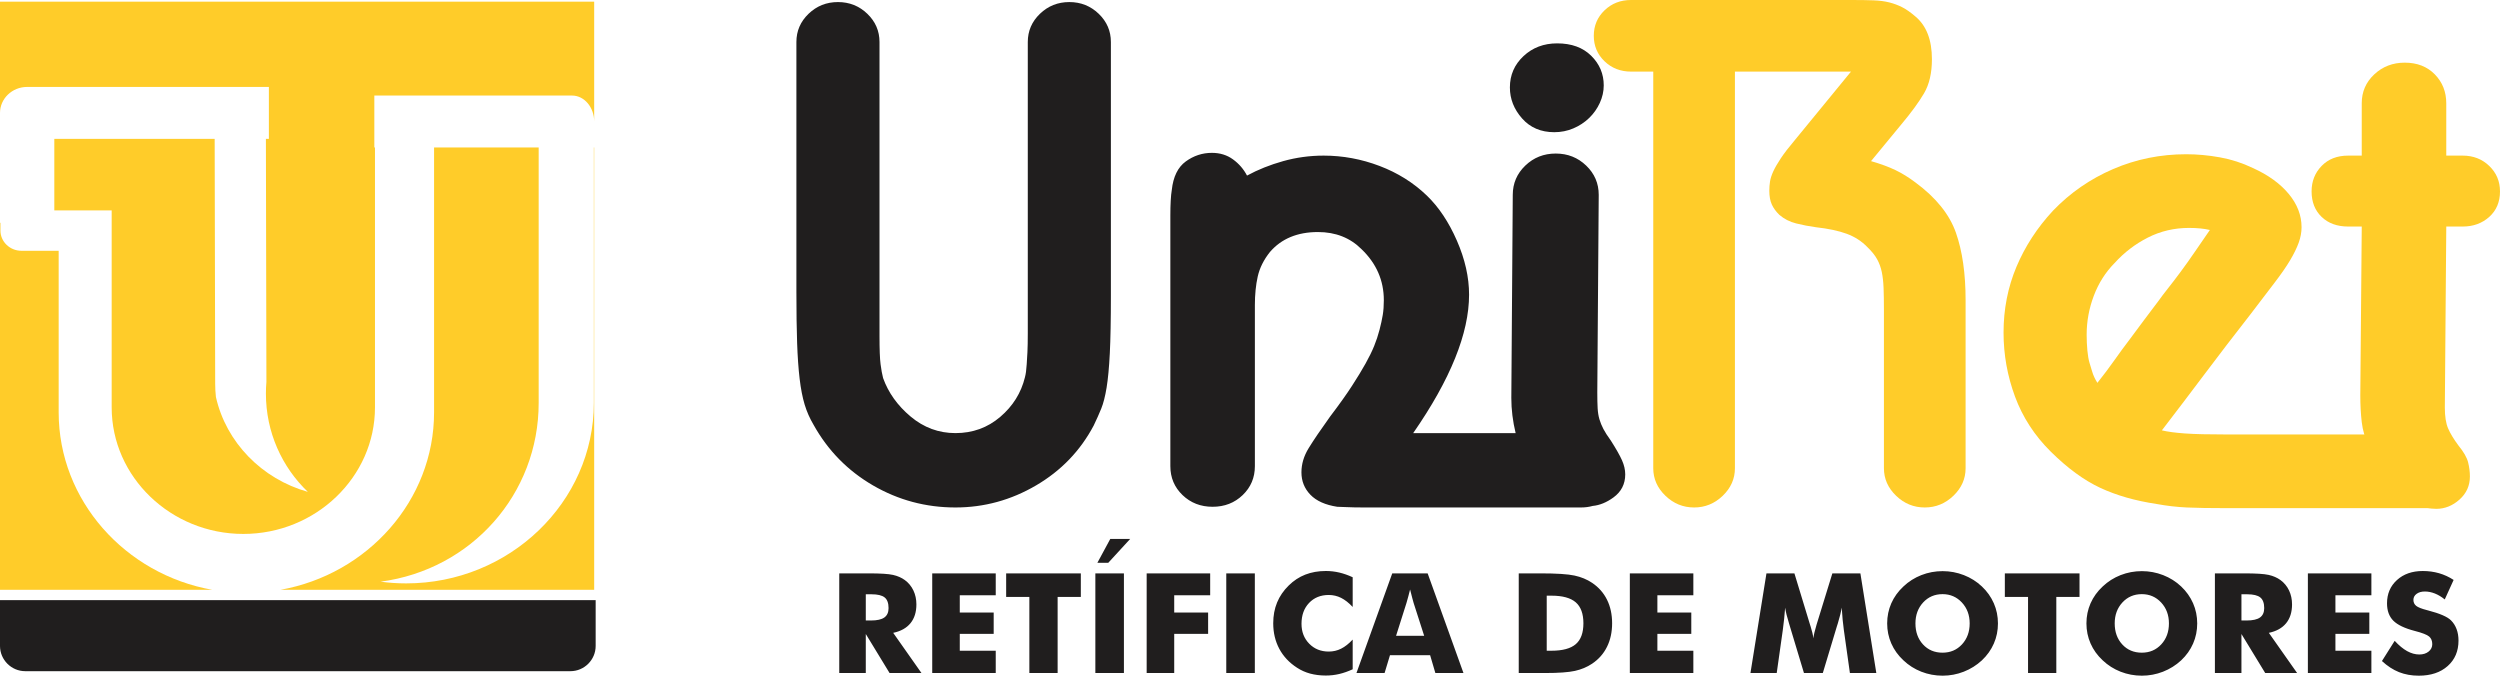
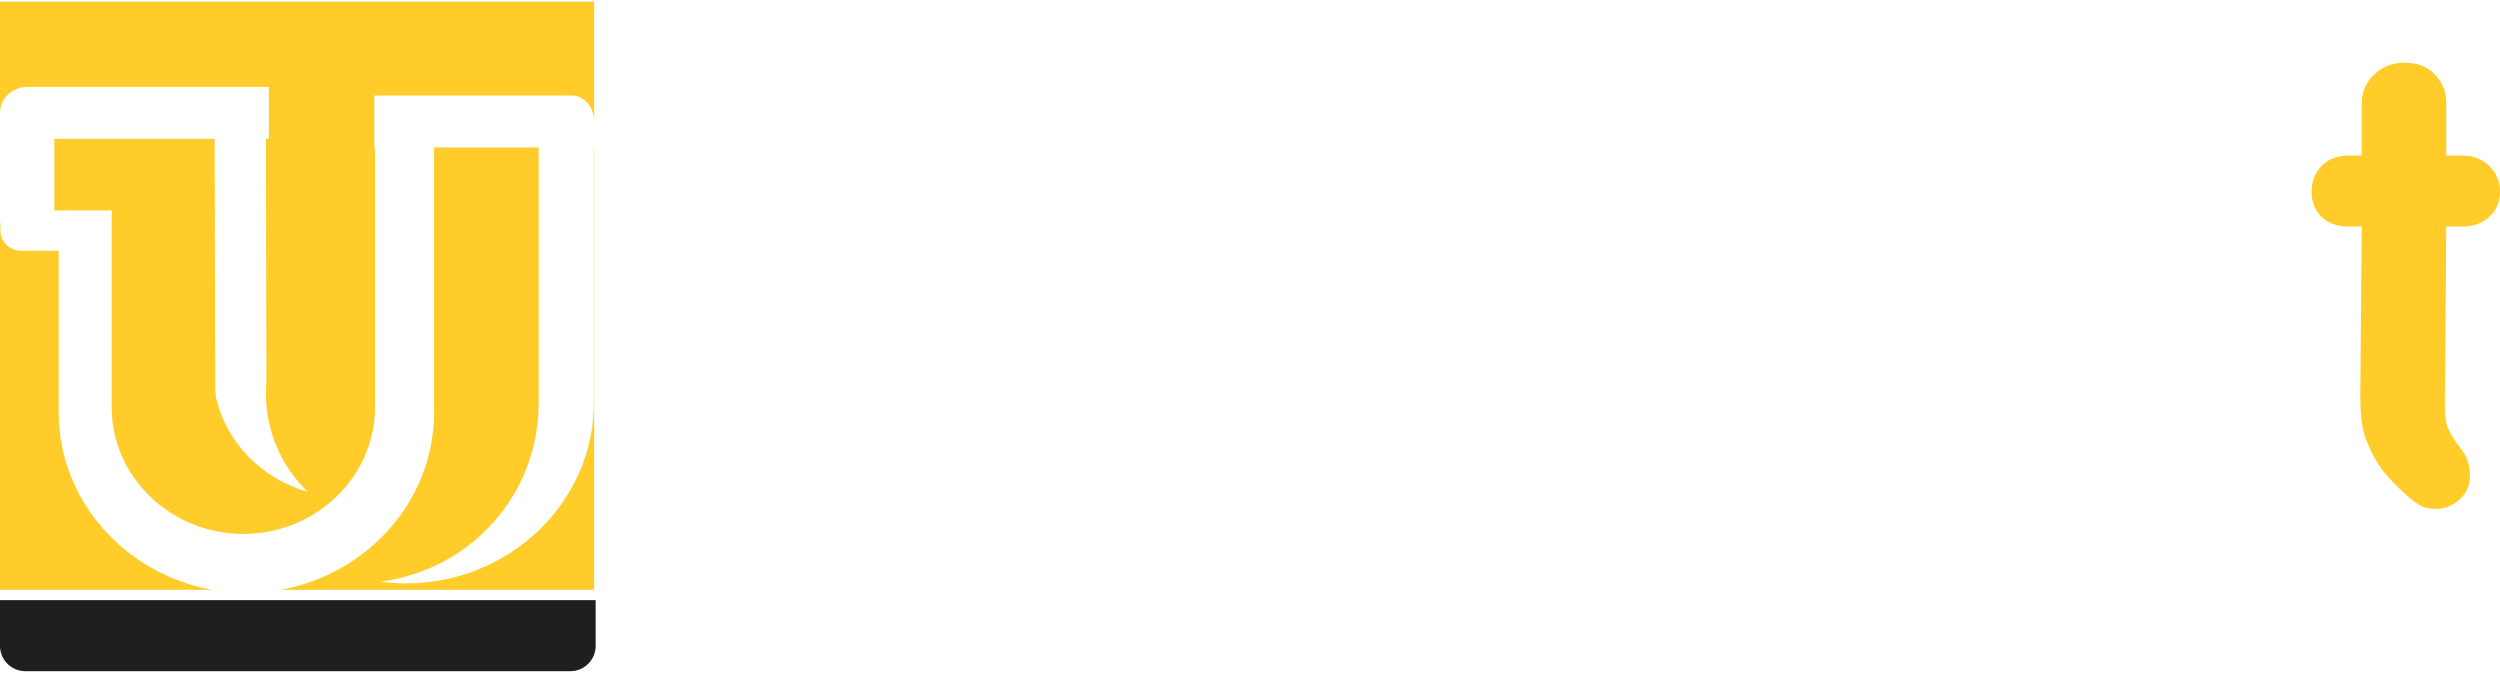
<svg xmlns="http://www.w3.org/2000/svg" xml:space="preserve" width="156.633mm" height="42.333mm" version="1.1" style="shape-rendering:geometricPrecision; text-rendering:geometricPrecision; image-rendering:optimizeQuality; fill-rule:evenodd; clip-rule:evenodd" viewBox="0 0 15663.32 4233.32">
  <defs>
    <style type="text/css">
   
    .fil1 {fill:#FFCC29}
    .fil2 {fill:#FFCC29}
    .fil0 {fill:#201E1E}
    .fil3 {fill:#201E1E;fill-rule:nonzero}
   
  </style>
  </defs>
  <g id="Camada_x0020_1">
    <g id="_1957364369392">
-       <path class="fil0" d="M5986.07 3179.48c-185.51,0 -357.54,-46.06 -516.17,-138.07 -158.54,-92.04 -282.73,-218.55 -372.48,-379.61 -23.96,-40.28 -42.64,-82.72 -56.12,-127.29 -13.44,-44.58 -23.92,-98.49 -31.39,-161.76 -7.48,-63.32 -12.72,-138.07 -15.72,-224.34 -2.96,-86.3 -4.51,-192.67 -4.51,-319.26l0 -1565.96c0,-69.06 25.42,-128 76.31,-176.91 50.88,-48.87 112.21,-73.35 184.01,-73.35 71.84,0 133.16,24.48 184.05,73.35 50.84,48.91 76.31,107.85 76.31,176.91l0 1842.09c0,83.42 2.23,142.32 6.7,176.87 4.5,34.5 9.7,63.27 15.71,86.26 32.9,92.05 90.52,172.58 172.8,241.59 82.32,69.01 175.81,103.56 280.5,103.56 107.74,0 201.23,-33.8 280.5,-101.41 79.32,-67.57 130.93,-150.25 154.9,-248.03 3,-11.52 5.19,-23.03 6.74,-34.51 1.46,-11.51 2.96,-27.32 4.46,-47.46 1.51,-20.1 3.01,-45.32 4.47,-75.5 1.5,-30.21 2.28,-69.75 2.28,-118.66l0 -1824.8c0,-69.06 25.42,-128 76.3,-176.91 50.85,-48.87 112.17,-73.35 184.01,-73.35 71.8,0 133.12,24.48 184.01,73.35 50.84,48.91 76.31,107.85 76.31,176.91l0 1587.54c0,152.39 -2.28,273.21 -6.74,362.4 -4.51,89.16 -11.25,161.06 -20.19,215.71 -8.97,54.65 -20.22,98.48 -33.66,131.59 -13.49,33.06 -29.2,68.27 -47.15,105.66 -83.78,158.17 -204.19,283.28 -361.32,375.32 -157.04,92.01 -325.38,138.07 -504.92,138.07zm3752.22 -2351.19c-83.82,0 -151.11,-28.73 -202,-86.31 -50.84,-57.49 -76.31,-122.17 -76.31,-194.07 0,-77.69 28.47,-143.11 85.29,-196.31 56.85,-53.21 127.15,-79.83 210.93,-79.83 89.79,0 160.86,25.88 213.21,77.68 52.35,51.76 78.54,113.59 78.54,185.5 0,37.39 -8.2,74.04 -24.65,109.99 -16.49,35.96 -38.9,67.61 -67.33,94.94 -28.43,27.32 -61.37,48.91 -98.73,64.68 -37.4,15.85 -77.08,23.73 -118.95,23.73zm-242.36 1885.27c-18,-74.42 -26.97,-147.77 -26.97,-220.04l9.02 -1272.66c0,-71.86 26.15,-132.99 78.54,-183.34 52.35,-50.32 115.9,-75.5 190.75,-75.5 74.8,0 138.36,25.18 190.71,75.5 52.39,50.35 78.58,111.48 78.58,183.34l-8.97 1238.19c0,40.21 0.73,73.31 2.19,99.19 1.54,25.88 5.28,48.91 11.25,69.01 6.01,20.15 14.21,40.29 24.69,60.43 10.48,20.1 26.19,44.54 47.11,73.35 32.93,51.72 56.12,92.7 69.56,122.92 13.49,30.21 20.23,59.64 20.23,88.45 0,60.39 -24.69,108.56 -74.08,144.51 -42.64,31.04 -85.84,48.7 -129.6,52.91 -22.93,6.44 -47.49,9.66 -73.64,9.66l-1078.16 0c-44.87,0 -91.98,0 -141.32,0 -49.39,0 -95.76,0 -139.18,0 -43.37,0 -80.04,-0.74 -109.97,-2.19 -29.93,-1.4 -49.39,-2.14 -58.32,-2.14 -74.85,-11.52 -130.93,-36.66 -168.33,-75.5 -37.41,-38.84 -56.09,-85.56 -56.09,-140.21 0,-51.76 14.95,-102.12 44.88,-150.99 29.93,-48.87 74.8,-115.03 134.62,-198.45 56.86,-74.75 102.46,-138.77 136.9,-191.97 34.4,-53.21 62.87,-99.93 85.29,-140.22 22.46,-40.24 40.41,-76.94 53.89,-110 13.44,-33.1 24.65,-66.86 33.62,-101.37 8.98,-34.51 15.72,-65.42 20.23,-92.75 4.47,-27.32 6.74,-58.24 6.74,-92.74 0,-123.67 -46.42,-230.12 -139.17,-319.23 -71.8,-71.94 -163.1,-107.89 -273.76,-107.89 -128.66,0 -228.93,41.72 -300.73,125.14 -38.9,48.83 -64.33,99.93 -76.31,153.14 -11.98,53.2 -17.95,112.89 -17.95,179.05l0 1009.48c0,71.86 -25.46,132.29 -76.31,181.16 -50.88,48.91 -113.66,73.35 -188.47,73.35 -74.85,0 -137.67,-24.44 -188.56,-73.35 -50.8,-48.87 -76.27,-109.3 -76.27,-181.16l0 -1570.33c0,-34.51 0.73,-65.43 2.24,-92.75 1.5,-27.37 3.73,-49.61 6.74,-66.91 8.97,-83.38 38.13,-143.02 87.52,-179.01 49.38,-35.95 104,-53.95 163.82,-53.95 50.84,0 95.03,13.7 132.39,41.03 37.41,27.28 66.56,61.09 87.56,101.37 68.8,-37.35 144.37,-67.57 226.65,-90.6 82.24,-22.99 166.79,-34.5 253.58,-34.5 119.68,0 236.4,21.58 350.06,64.72 113.72,43.13 212.48,104.96 296.26,185.49 74.77,71.9 137.59,166.05 188.48,282.53 50.88,116.52 76.31,229.41 76.31,338.67 0,241.59 -116.68,530.64 -350.11,867.16l641.86 0z" />
-       <path class="fil1" d="M10614.03 3179.47c-68.82,0 -128.66,-24.45 -179.54,-73.34 -50.86,-48.9 -76.3,-106.42 -76.3,-172.57l0 -2484.89 -139.13 0c-65.83,0 -121.18,-21.57 -166.07,-64.72 -44.88,-43.14 -67.32,-96.34 -67.32,-159.62 0,-63.27 22.44,-116.48 67.32,-159.62 44.89,-43.14 100.24,-64.71 166.07,-64.71l1382.38 0c53.86,0 99.49,0.72 136.9,2.16 37.4,1.43 70.31,5.75 98.74,12.94 28.42,7.19 55.35,17.26 80.79,30.2 25.43,12.94 53.11,32.36 83.03,58.24 68.82,57.52 103.23,146.68 103.23,267.47 0,86.28 -16.46,157.47 -49.37,213.55 -32.91,56.08 -80.79,121.51 -143.62,196.29l-188.51 228.64c59.84,17.26 110.71,35.95 152.6,56.08 41.89,20.14 83.78,46.02 125.67,77.66 128.66,94.91 213.19,199.88 253.59,314.92 40.39,115.05 60.59,255.97 60.59,422.78l0 1052.63c0,66.15 -25.44,123.67 -76.3,172.57 -50.87,48.89 -110.71,73.34 -179.54,73.34 -68.82,0 -128.66,-24.45 -179.52,-73.34 -50.87,-48.9 -76.3,-106.42 -76.3,-172.57l0 -992.23c0,-54.65 -0.75,-100.66 -2.25,-138.05 -1.5,-37.39 -5.24,-70.46 -11.22,-99.22 -5.99,-28.77 -15.71,-55.37 -29.17,-79.81 -13.47,-24.45 -33.67,-49.62 -60.59,-75.5 -35.91,-37.39 -79.3,-65.43 -130.16,-84.12 -50.87,-18.7 -115.2,-32.36 -193,-40.99 -41.89,-5.75 -83.03,-13.66 -123.43,-23.73 -40.39,-10.06 -75.55,-28.04 -105.47,-53.92 -20.95,-20.13 -36.66,-41.7 -47.13,-64.71 -10.47,-23.01 -15.71,-51.77 -15.71,-86.28 0,-20.13 1.5,-39.55 4.49,-58.24 2.99,-18.7 9.73,-39.55 20.2,-62.56 10.47,-23 26.18,-50.33 47.12,-81.97 20.95,-31.63 50.87,-70.46 89.77,-116.48l350.08 -427.08 -727.09 0 0 2484.89c0,66.15 -25.44,123.67 -76.3,172.57 -50.87,48.89 -110.71,73.34 -179.53,73.34z" />
-       <path class="fil1" d="M13091.54 2273.51c3,8.63 8.23,25.88 15.71,51.77 7.48,25.88 18.71,50.33 33.67,73.34 38.89,-48.9 74.05,-95.63 105.47,-140.21 31.42,-44.58 63.58,-88.43 96.5,-131.57 29.92,-40.27 59.84,-80.54 89.76,-120.8 29.92,-40.26 61.34,-81.97 94.25,-125.11 11.97,-17.25 29.93,-40.98 53.87,-71.18 23.93,-30.2 50.86,-65.43 80.78,-105.69 29.92,-40.27 60.59,-83.41 92.01,-129.43 31.42,-46.01 62.09,-90.59 92.01,-133.73 -35.9,-8.63 -79.29,-12.94 -130.16,-12.94 -92.75,0 -178.78,20.13 -258.07,60.39 -79.3,40.27 -148.86,93.47 -208.7,159.62 -56.86,57.53 -100.24,125.83 -130.16,204.92 -29.93,79.09 -44.89,160.34 -44.89,243.74 0,34.52 1.5,67.59 4.49,99.23 2.99,31.63 7.48,57.52 13.46,77.65zm2355 681.62c0,66.15 -23.21,120.82 -69.57,163.94 -46.35,43.12 -104.01,64.71 -172.79,64.71l-1246.4 0c-110.68,0 -196.75,-1.45 -258.08,-4.31 -61.32,-2.86 -123.42,-10.07 -186.26,-21.58 -134.65,-20.13 -252.84,-53.92 -354.57,-101.38 -101.74,-47.45 -204.96,-122.95 -309.69,-226.48 -101.74,-100.67 -176.54,-215.71 -224.41,-345.13 -47.88,-129.42 -71.82,-263.15 -71.82,-401.21 0,-146.67 26.94,-284.01 80.79,-411.99 53.86,-127.99 130.16,-245.18 228.9,-351.6 107.72,-112.16 233.4,-199.16 377.02,-261 143.63,-61.83 296.23,-92.75 457.8,-92.75 68.82,0 139.14,6.48 210.95,19.41 71.81,12.95 140.63,35.23 206.46,66.87 95.75,43.14 170.55,97.07 224.41,161.78 53.86,64.71 80.79,134.45 80.79,209.23 0,31.64 -5.98,64 -17.95,97.07 -11.97,33.07 -29.93,69.74 -53.86,110.01 -23.94,40.26 -56.85,87.71 -98.74,142.36 -41.9,54.65 -91.26,119.36 -148.12,194.13 -107.71,138.06 -204.21,263.88 -289.49,377.48 -85.27,113.61 -174.3,230.81 -267.05,351.6 35.91,8.63 83.79,15.1 143.63,19.41 59.84,4.31 149.6,6.47 269.29,6.47l1246.4 0c68.81,0 126.42,22.3 172.79,66.87 46.38,44.57 69.57,99.94 69.57,166.09z" />
      <path class="fil1" d="M15263.86 3188.09c-44.88,0 -82.28,-9.35 -112.21,-28.04 -29.92,-18.69 -70.31,-52.48 -121.18,-101.38 -50.86,-48.89 -89.77,-92.75 -116.69,-131.58 -26.93,-38.82 -50.87,-82.68 -71.82,-131.58 -23.93,-48.89 -38.89,-99.22 -44.87,-150.99 -5.99,-51.77 -8.99,-107.85 -8.99,-168.25l8.99 -1048.31 0 -8.63 -85.29 0c-68.81,0 -124.17,-20.13 -166.06,-60.4 -41.89,-40.27 -62.84,-93.47 -62.84,-159.62 0,-63.27 20.95,-116.48 62.84,-159.62 41.89,-43.14 97.25,-64.71 166.06,-64.71l85.29 0 0 -327.87c0,-71.9 26.18,-132.3 78.54,-181.19 52.36,-48.89 115.95,-73.34 190.75,-73.34 77.8,0 140.63,24.45 188.51,73.34 47.87,48.89 71.81,109.29 71.81,181.19l0 327.87 103.23 0c65.83,0 121.18,21.57 166.06,64.71 44.89,43.14 67.33,96.35 67.33,159.62 0,66.15 -22.44,119.35 -67.33,159.62 -44.88,40.27 -100.23,60.4 -166.06,60.4l-103.23 0 0 8.63 -8.98 1125.96c0,54.65 6.73,97.79 20.2,129.43 13.47,31.63 35.16,67.58 65.08,107.85 32.91,40.26 53.11,75.5 60.59,105.69 7.48,30.2 11.22,59.68 11.22,88.44 0,57.52 -21.69,105.7 -65.08,144.52 -43.39,38.83 -92.01,58.24 -145.87,58.24z" />
      <path class="fil2" d="M1330.78 3695.5l-1330.79 0 0 -2299.59 2.77 0 0 48.9c0,69.54 59.18,126.44 131.54,126.44l233.27 0 0 1012.62c0,551.9 417.11,1014.66 963.21,1111.63z" />
      <path class="fil2" d="M3722.72 923.98l0 2771.52 -1966.35 0c546.14,-96.97 963.19,-559.73 963.19,-1111.63l0 -1659.89 655.37 0 0 1600.82c0,569.36 -419.28,1043.86 -990.81,1119.69 52.51,6.98 106.08,10.66 160.51,10.66l0.01 0c646.71,0 1175.99,-508.65 1175.99,-1130.35l0 -1600.82 2.09 0z" />
      <path class="fil2" d="M-0.01 10.44l3722.73 0 0 750.87c0,-89.33 -62.34,-162.62 -138.33,-162.62l-1239.1 0 0 325.29 4.04 0 0 1628.49c0,436.06 -371.17,792.82 -824.82,792.82l-0.02 0c-453.65,0 -824.82,-356.76 -824.82,-792.82l0 -981.22 0 -250.28 0 -2.6 -332.1 0 -27.29 0 0 -448.38 1004.66 0 3.21 1534.07c0,28.1 1.61,55.85 4.61,83.23 63.96,284.45 287.95,513.35 575.97,594.43 -161.84,-154.87 -262.73,-373.42 -262.73,-615.69 0,-24.68 1.11,-49.11 3.16,-73.26l-3.2 -1522.78 18.65 0 0 -325.29 -1515.42 0c-92.95,0 -169.2,73.29 -169.2,162.63l0 -696.89z" />
      <path class="fil0" d="M-0.01 3760.12l3732 0 0 286.99c0,86.94 -71.13,158.07 -158.07,158.07l-3415.86 0c-86.94,0 -158.07,-71.13 -158.07,-158.07l0 -286.99z" />
-       <path class="fil3" d="M5258.2 4216.74l0 -624.37 185.33 0c72.38,0 122.96,3.21 151.42,9.61 28.47,6.4 53.14,17.17 73.89,32.16 23.31,17.03 41.33,38.86 53.9,65.21 12.57,26.48 18.78,55.59 18.78,87.46 0,48.32 -12.41,87.62 -37.1,117.89 -24.83,30.27 -60.86,50.36 -108.26,60.26l177.15 251.78 -199.86 0 -149 -244.51 0 244.51 -166.25 0zm166.25 -329.21l32.71 0c38.15,0 66.02,-6.26 83.58,-18.78 17.57,-12.51 26.35,-32.16 26.35,-58.79 0,-31.3 -8.18,-53.56 -24.53,-66.81 -16.5,-13.24 -43.92,-19.79 -82.67,-19.79l-35.44 0 0 164.17zm416.25 329.21l0 -624.37 397.92 0 0 137.1 -225.31 0 0 108.28 212.43 0 0 133.61 -212.43 0 0 105.66 225.31 0 0 139.72 -397.92 0zm608.54 0l0 -476.79 -145.36 0 0 -147.58 467.88 0 0 147.58 -145.37 0 0 476.79 -177.15 0zm413.52 0l0 -624.37 178.97 0 0 624.37 -178.97 0zm218.04 -840.06l-137.03 149.33 -68.29 0 80.7 -149.33 124.62 0zm103.42 840.06l0 -624.37 397.93 0 0 137.1 -225.32 0 0 108.28 212.44 0 0 133.61 -212.44 0 0 245.38 -172.61 0zm498.76 0l0 -624.37 178.98 0 0 624.37 -178.98 0zm792.06 -599.92l0 186c-24.22,-25.9 -48.45,-44.82 -72.52,-56.9 -24.08,-12.08 -49.97,-18.19 -77.37,-18.19 -50.88,0 -92.07,16.73 -123.56,50.06 -31.49,33.33 -47.24,76.85 -47.24,130.55 0,50.07 16.05,91.55 48.15,124.44 32.1,33.04 72.98,49.48 122.65,49.48 27.4,0 53.29,-5.97 77.37,-18.05 24.07,-11.93 48.3,-31 72.52,-57.05l0 186c-28,13.1 -56.02,23 -83.73,29.55 -27.86,6.55 -55.86,9.75 -84.33,9.75 -35.43,0 -68.14,-4.08 -98.12,-12.08 -29.98,-8.15 -57.54,-20.52 -82.68,-36.97 -48.45,-31.29 -85.39,-70.59 -110.83,-118.03 -25.45,-47.59 -38.16,-101.01 -38.16,-160.39 0,-47.73 8.02,-91.1 24.23,-130.25 16.04,-39.16 40.42,-74.52 72.83,-106.39 30.73,-30.42 65.41,-53.13 104.03,-68.26 38.6,-14.99 81.46,-22.56 128.7,-22.56 28.47,0 56.47,3.2 84.33,9.75 27.71,6.55 55.73,16.45 83.73,29.54zm271.79 366.76l176.11 0 -66.17 -206.08c-1.98,-6.26 -4.85,-16.3 -8.33,-30.27 -3.64,-13.97 -8.18,-31.88 -13.78,-53.71 -3.79,15.29 -7.57,29.98 -11.36,43.96 -3.63,13.82 -7.42,27.21 -11.2,40.02l-65.27 206.08zm-248.17 233.16l224.25 -624.37 221.82 0 224.41 624.37 -176.1 0 -32.86 -111.77 -251.5 0 -33.77 111.77 -176.25 0zm1016.76 0l0 -624.37 135.37 0c100.84,0 172.16,4.52 213.95,13.68 41.94,9.03 78.58,24.31 110.23,45.56 41.19,27.65 72.38,63.02 93.57,105.95 21.35,43.08 31.95,92.27 31.95,147.43 0,55.16 -10.6,104.21 -31.95,147.29 -21.19,43.08 -52.38,78.45 -93.57,106.1 -31.35,20.96 -67.07,35.95 -107.36,44.97 -40.13,8.88 -102.51,13.39 -187,13.39l-29.82 0 -135.37 0zm175.34 -139.72l29.68 0c69.5,0 120.37,-13.68 152.32,-41.19 31.95,-27.36 47.85,-70.87 47.85,-130.69 0,-59.67 -15.9,-103.33 -47.85,-131.28 -31.95,-27.8 -82.82,-41.77 -152.32,-41.77l-29.68 0 0 344.93zm520.73 139.72l0 -624.37 397.92 0 0 137.1 -225.31 0 0 108.28 212.43 0 0 133.61 -212.43 0 0 105.66 225.31 0 0 139.72 -397.92 0zm1544.29 0l-165.5 0 -38 -269.98c-2.73,-19.06 -5.15,-40.17 -7.42,-63.6 -2.12,-23.28 -4.25,-48.75 -5.91,-76.26 -4.24,26.49 -12.27,59.38 -24.38,98.97 -2.72,8.15 -4.69,14.26 -5.91,18.33l-88.12 292.54 -118.1 0 -88.13 -292.54c-1.21,-4.07 -3.03,-10.18 -5.45,-18.33 -12.41,-39.59 -20.44,-72.34 -24.38,-98.53 -1.66,23.57 -3.78,47.01 -6.21,70.15 -2.27,23.14 -5.14,46.28 -8.32,69.27l-38.16 269.98 -164.59 0 100.24 -624.37 175.19 0 97.96 321.94c0.6,2.33 1.82,5.97 3.64,11.2 9.09,28.68 14.84,53.27 17.26,73.79 1.21,-11.2 3.33,-23.43 6.66,-36.96 3.18,-13.54 7.72,-29.84 13.33,-48.91l98.88 -321.06 175.63 0 99.79 624.37zm762.07 -310.87c0,44.97 -8.62,87.03 -25.74,126.18 -17.1,39.3 -42.09,74.37 -74.94,105.37 -33.16,30.71 -71.02,54.29 -113.56,71.02 -42.55,16.6 -86.77,24.89 -132.49,24.89 -46.49,0 -91.01,-8.29 -133.4,-24.89 -42.4,-16.73 -79.65,-40.31 -111.9,-71.02 -33.46,-31 -58.76,-66.22 -76.16,-105.81 -17.27,-39.44 -25.9,-81.35 -25.9,-125.74 0,-44.68 8.63,-86.6 25.9,-126.04 17.4,-39.3 42.7,-74.52 76.16,-105.52 32.25,-30.71 69.5,-54.28 111.9,-71.02 42.39,-16.59 86.91,-24.89 133.4,-24.89 46.02,0 90.54,8.3 133.24,24.89 42.7,16.74 80.25,40.31 112.81,71.02 32.55,30.71 57.38,65.79 74.8,105.37 17.26,39.44 25.88,81.51 25.88,126.19zm-347.04 183.38c49.06,0 89.64,-17.32 121.74,-51.96 32.1,-34.78 48.15,-78.59 48.15,-131.42 0,-52.25 -16.2,-95.91 -48.75,-130.99 -32.56,-34.93 -72.99,-52.39 -121.14,-52.39 -49.06,0 -89.63,17.46 -121.74,52.25 -32.1,34.78 -48.15,78.59 -48.15,131.13 0,53.41 15.75,97.36 47.39,131.71 31.65,34.49 72.53,51.67 122.5,51.67zm535.56 127.49l0 -476.79 -145.36 0 0 -147.58 467.88 0 0 147.58 -145.36 0 0 476.79 -177.16 0zm1059.92 -310.87c0,44.97 -8.63,87.03 -25.74,126.18 -17.11,39.3 -42.09,74.37 -74.95,105.37 -33.16,30.71 -71.02,54.29 -113.56,71.02 -42.55,16.6 -86.77,24.89 -132.49,24.89 -46.48,0 -91,-8.29 -133.4,-24.89 -42.39,-16.73 -79.65,-40.31 -111.9,-71.02 -33.46,-31 -58.75,-66.22 -76.16,-105.81 -17.27,-39.44 -25.89,-81.35 -25.89,-125.74 0,-44.68 8.62,-86.6 25.89,-126.04 17.41,-39.3 42.7,-74.52 76.16,-105.52 32.25,-30.71 69.51,-54.28 111.9,-71.02 42.4,-16.59 86.92,-24.89 133.4,-24.89 46.03,0 90.54,8.3 133.24,24.89 42.71,16.74 80.26,40.31 112.81,71.02 32.55,30.71 57.39,65.79 74.8,105.37 17.26,39.44 25.89,81.51 25.89,126.19zm-347.04 183.38c49.05,0 89.64,-17.32 121.73,-51.96 32.11,-34.78 48.15,-78.59 48.15,-131.42 0,-52.25 -16.2,-95.91 -48.75,-130.99 -32.55,-34.93 -72.98,-52.39 -121.13,-52.39 -49.07,0 -89.64,17.46 -121.75,52.25 -32.09,34.78 -48.15,78.59 -48.15,131.13 0,53.41 15.76,97.36 47.39,131.71 31.65,34.49 72.54,51.67 122.51,51.67zm457.88 127.49l0 -624.37 185.33 0c72.38,0 122.95,3.21 151.42,9.61 28.46,6.4 53.14,17.17 73.89,32.16 23.31,17.03 41.33,38.86 53.9,65.21 12.57,26.48 18.78,55.59 18.78,87.46 0,48.32 -12.41,87.62 -37.1,117.89 -24.84,30.27 -60.86,50.36 -108.26,60.26l177.15 251.78 -199.86 0 -149 -244.51 0 244.51 -166.25 0zm166.25 -329.21l32.71 0c38.15,0 66.01,-6.26 83.58,-18.78 17.57,-12.51 26.35,-32.16 26.35,-58.79 0,-31.3 -8.18,-53.56 -24.53,-66.81 -16.5,-13.24 -43.92,-19.79 -82.67,-19.79l-35.44 0 0 164.17zm416.25 329.21l0 -624.37 397.92 0 0 137.1 -225.31 0 0 108.28 212.43 0 0 133.61 -212.43 0 0 105.66 225.31 0 0 139.72 -397.92 0zm543.88 -201.72c26.35,28.67 52.24,50.07 77.83,64.33 25.59,14.12 51.03,21.25 76.47,21.25 23.61,0 43.15,-6.11 58.29,-18.34 15.29,-12.22 22.87,-27.65 22.87,-46.43 0,-20.66 -6.52,-36.67 -19.69,-47.88 -13.17,-11.21 -42.85,-22.85 -89.18,-34.78 -63.6,-16.45 -108.72,-37.99 -135.07,-64.33 -26.34,-26.49 -39.52,-62.73 -39.52,-108.72 0,-59.82 20.75,-108.43 62.39,-146.12 41.49,-37.7 95.54,-56.47 161.71,-56.47 35.88,0 69.8,4.66 101.91,13.82 32.09,9.32 62.52,23.29 91.3,42.07l-55.58 122.25c-20.13,-16.45 -40.73,-28.82 -61.92,-37.26 -21.05,-8.29 -41.95,-12.52 -62.69,-12.52 -21.2,0 -38.46,4.95 -51.78,14.7 -13.33,9.76 -19.99,22.42 -19.99,37.7 0,15.57 5.75,28.09 17.41,37.55 11.66,9.31 34.23,18.34 67.54,26.78l8.02 2.18c72.22,18.78 119.77,39.3 142.48,61.86 15.45,15.28 27.1,33.76 35.13,55.15 8.02,21.54 11.97,45.27 11.97,71.47 0,66.22 -22.57,119.48 -67.85,159.65 -45.26,40.32 -105.68,60.4 -181.08,60.4 -45.28,0 -86.47,-7.42 -123.72,-22.12 -37.1,-14.85 -72.82,-37.99 -107.05,-69.57l79.8 -126.62z" />
    </g>
  </g>
</svg>